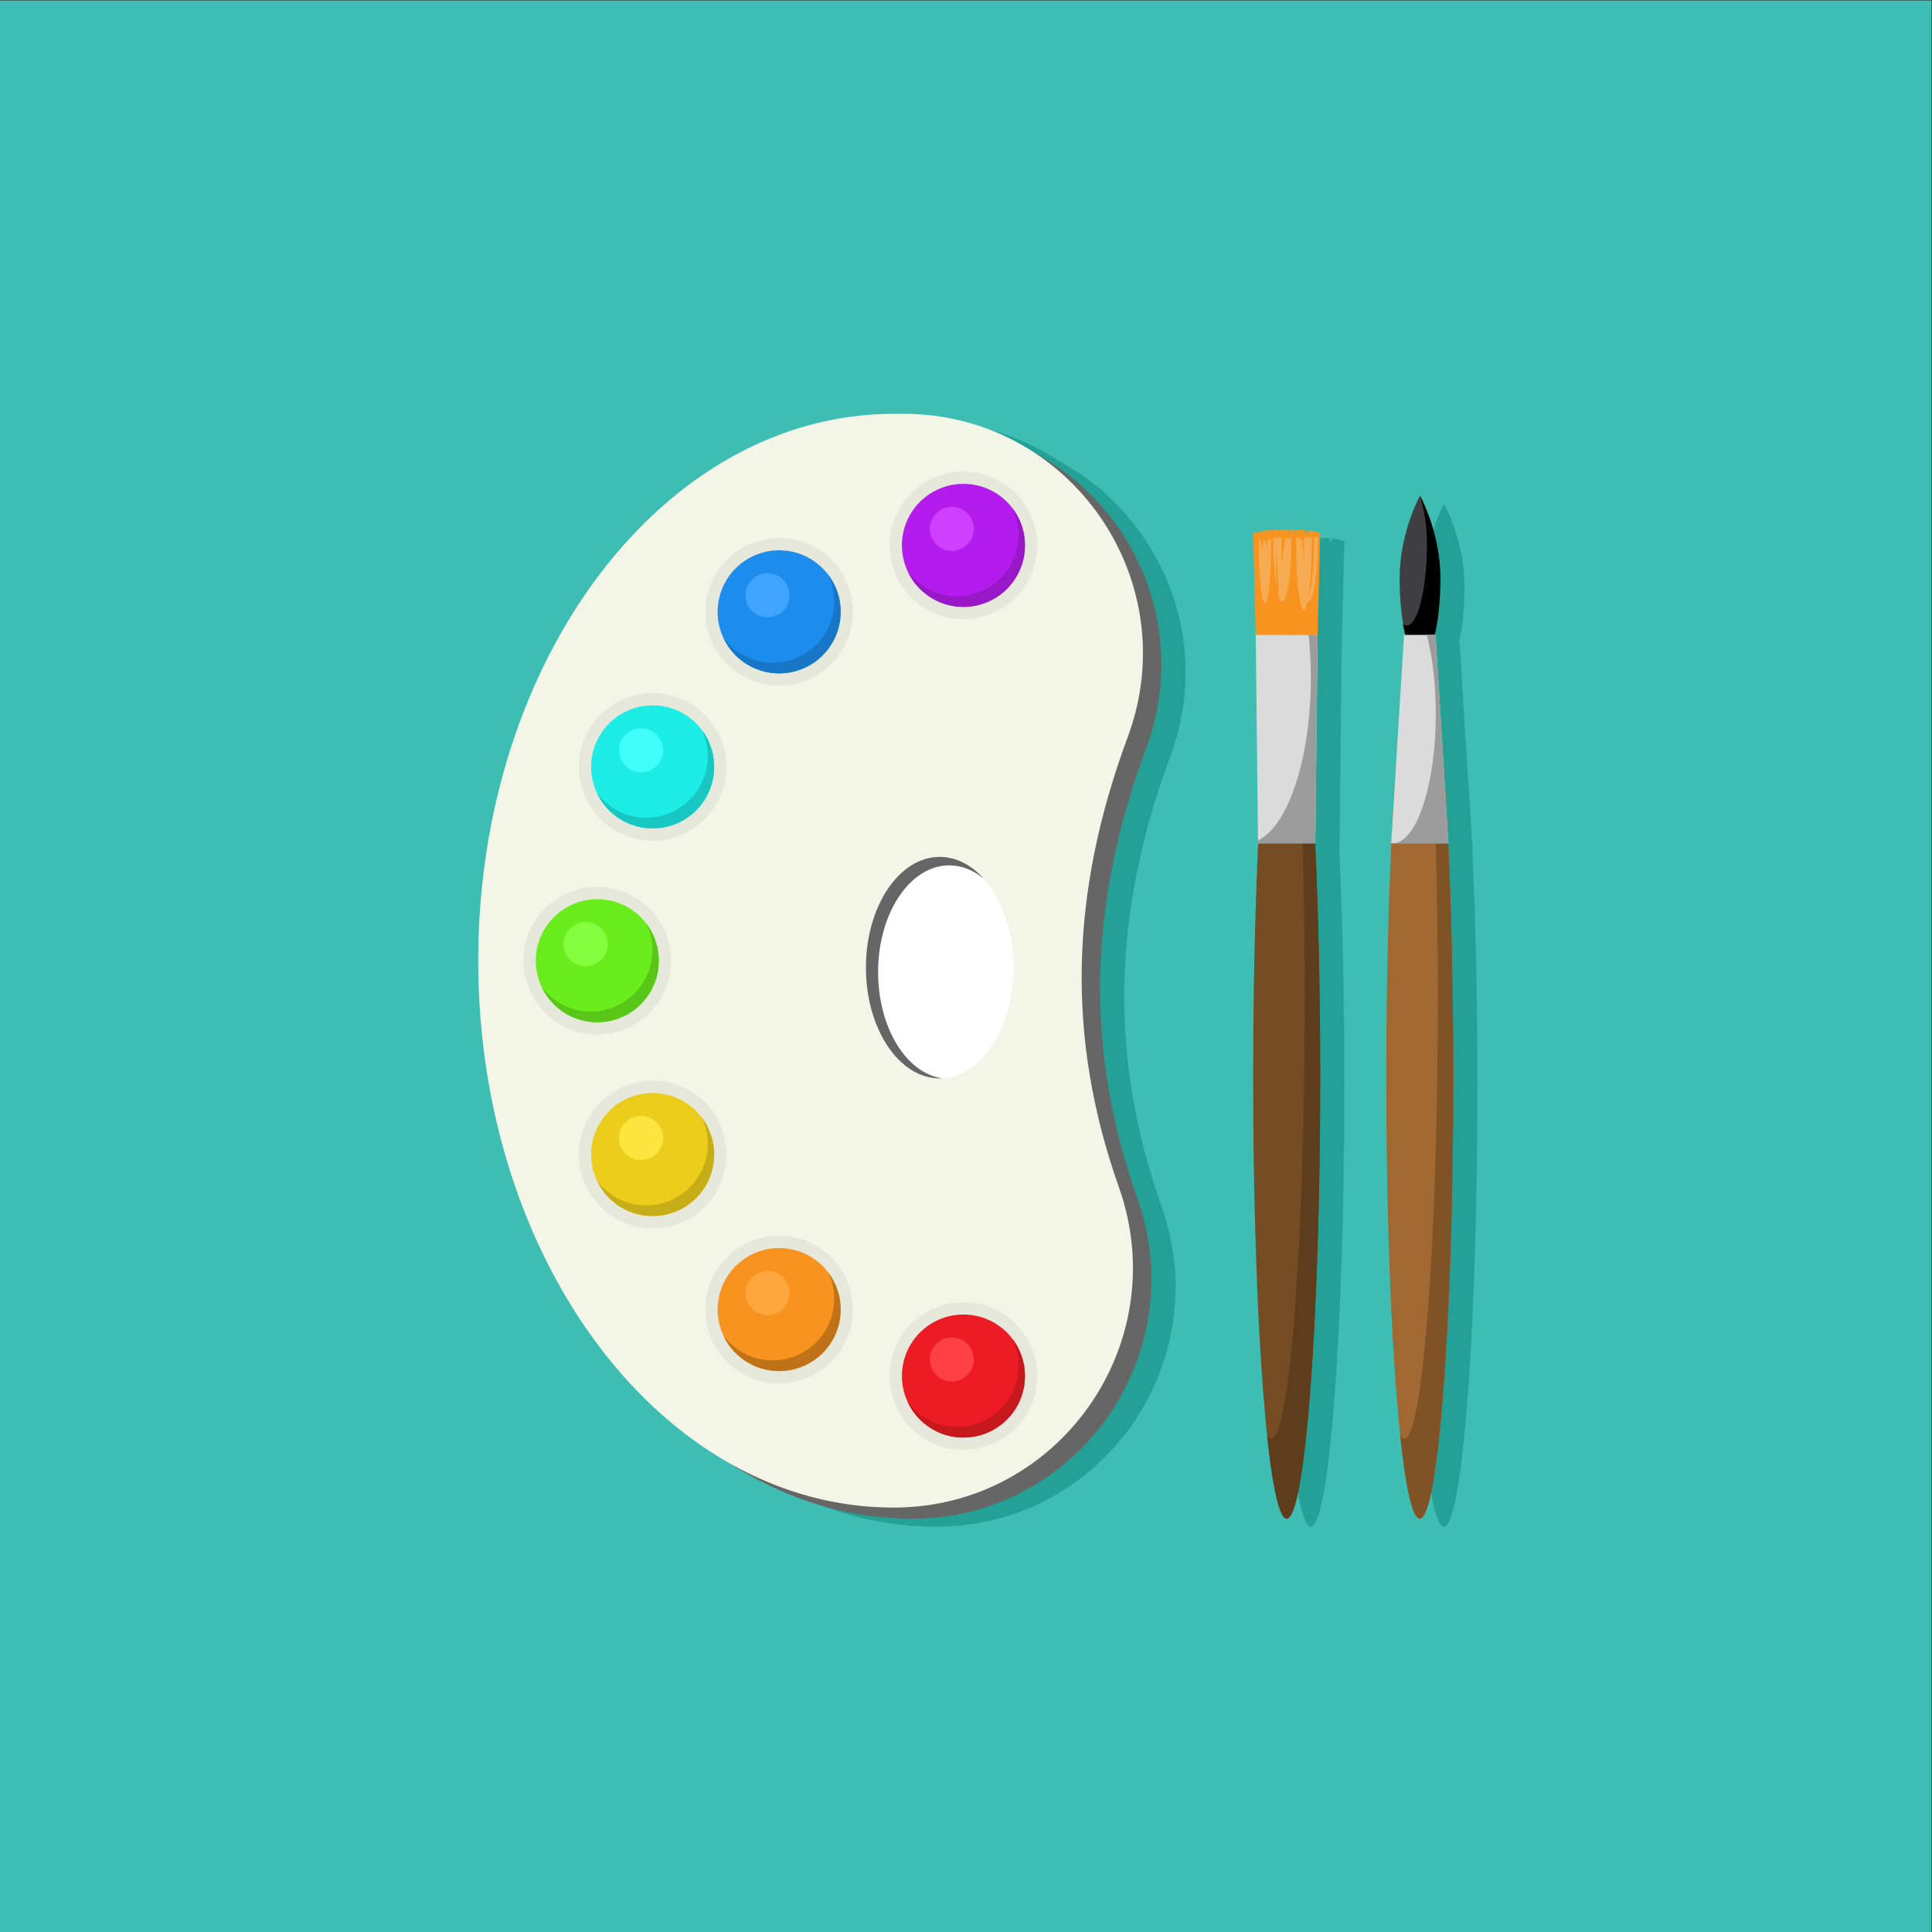
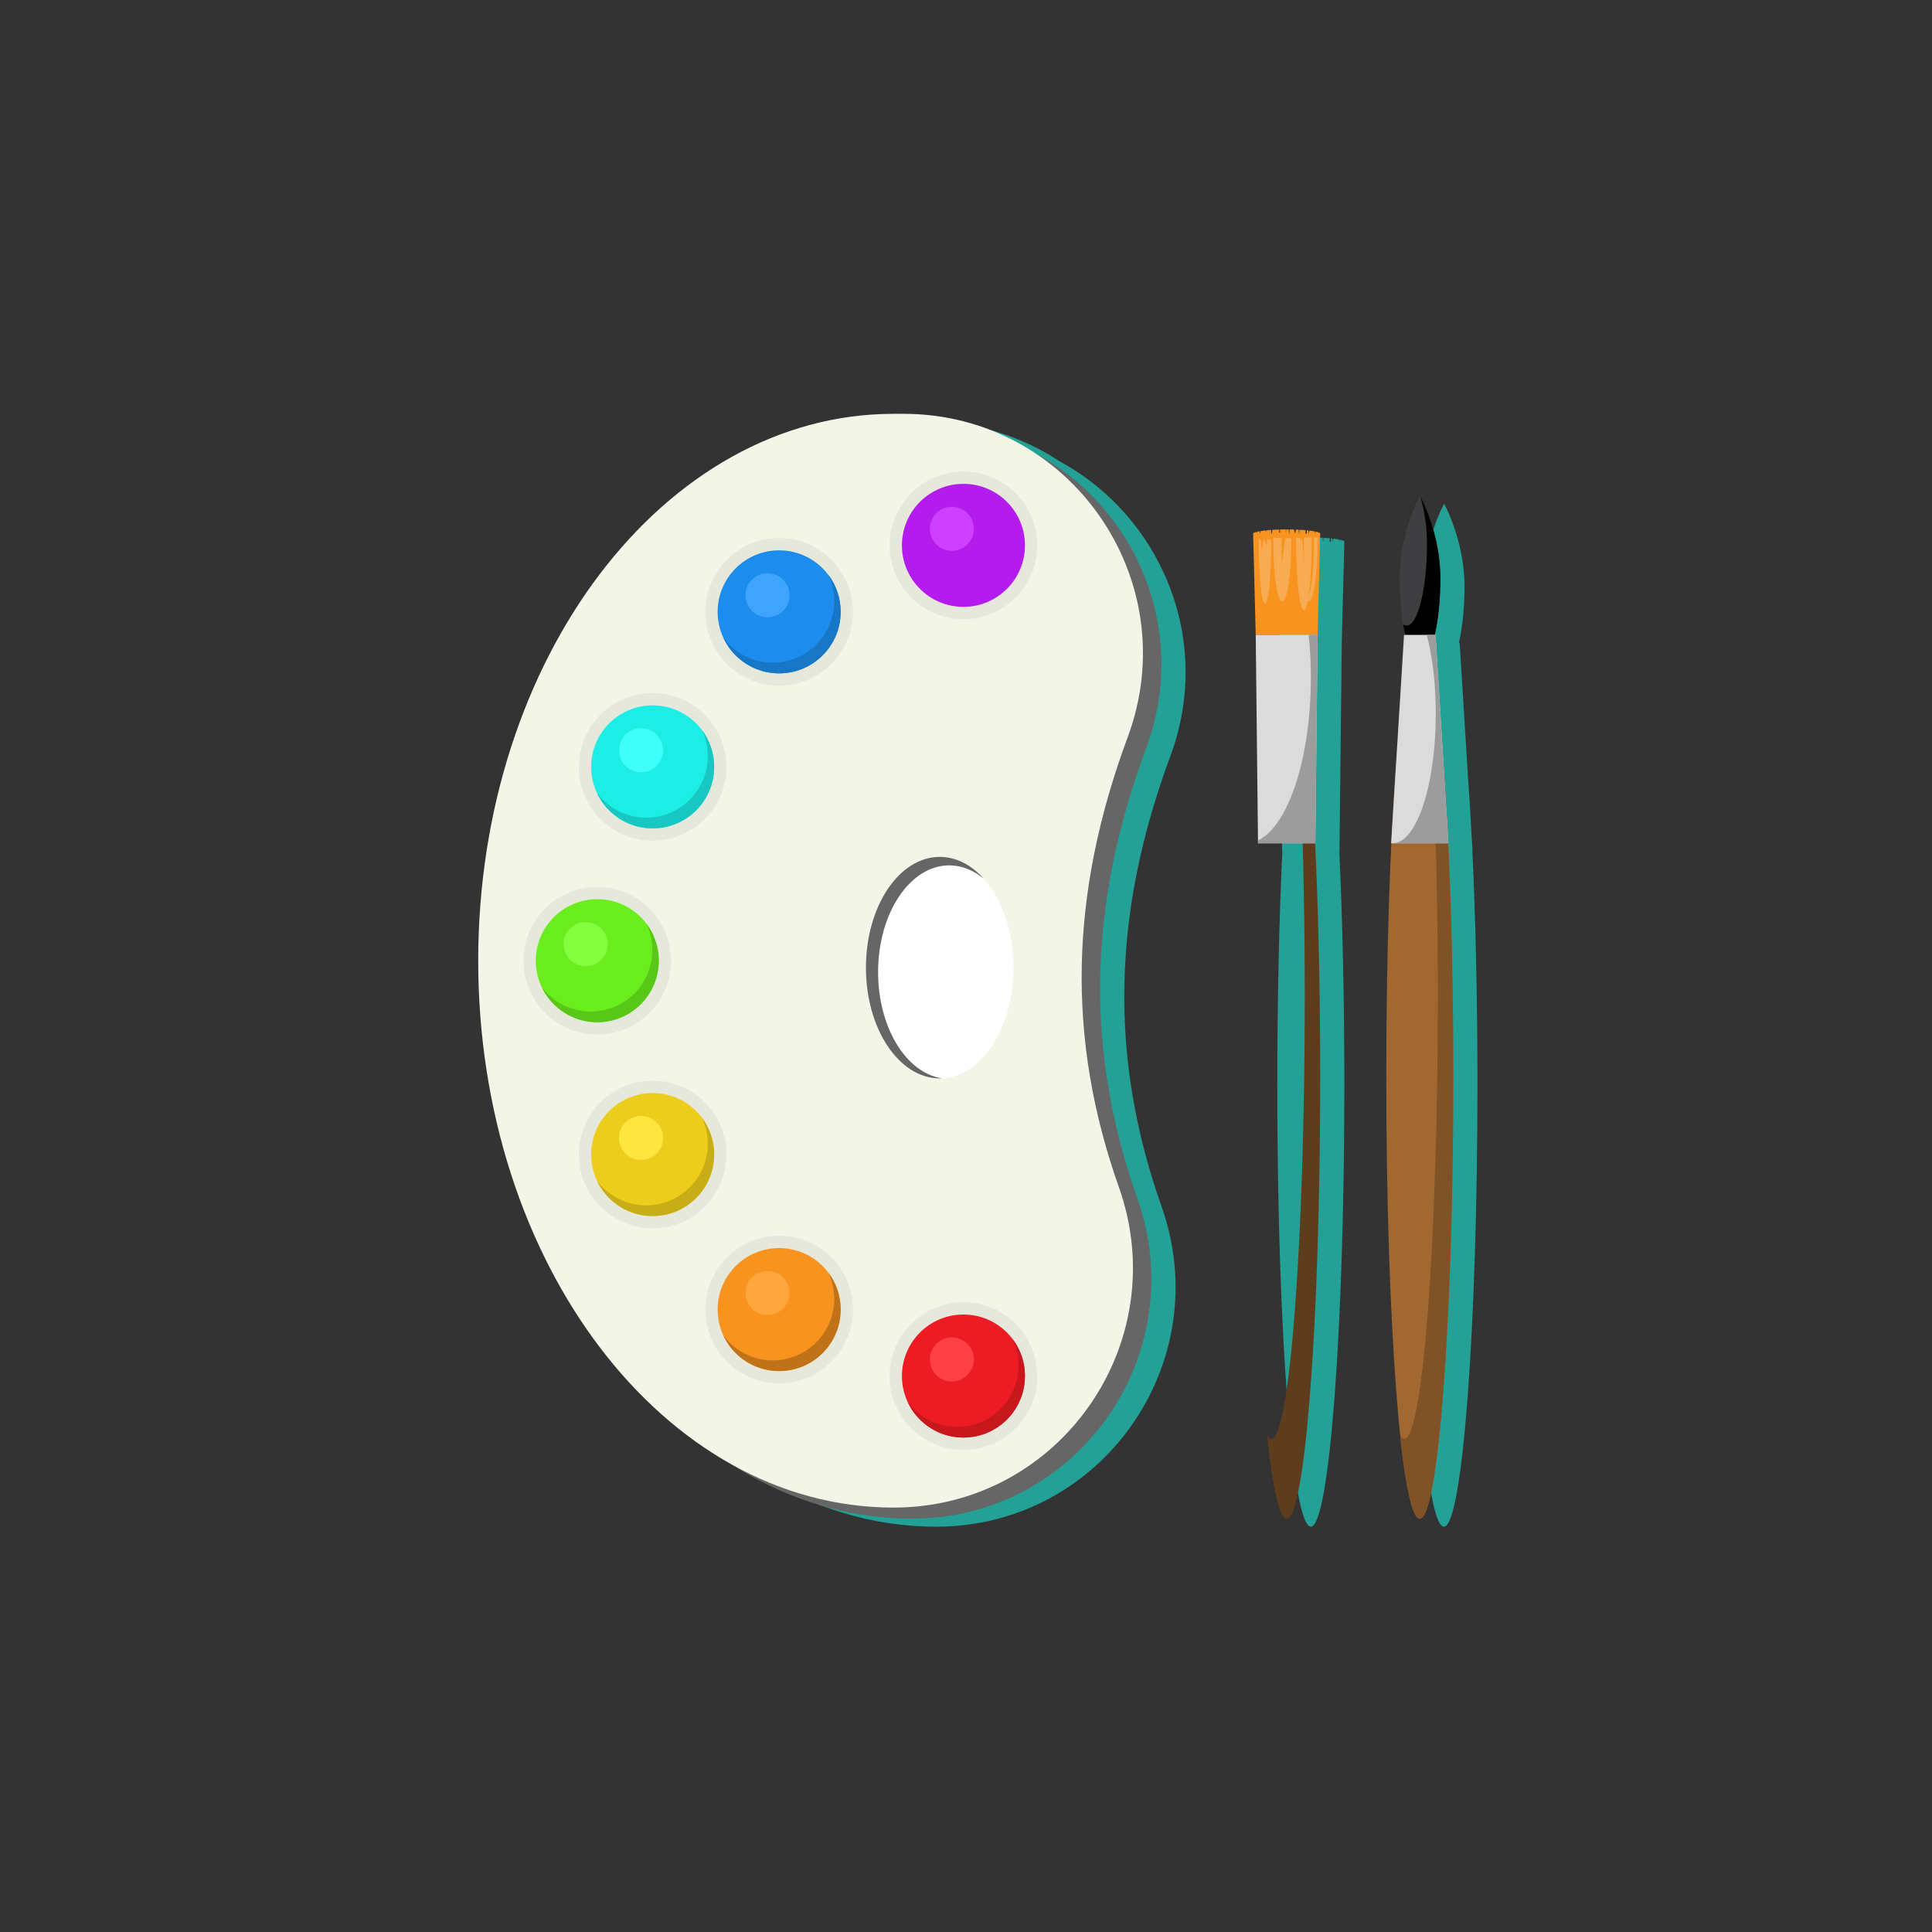
<svg xmlns="http://www.w3.org/2000/svg" version="1.1" viewBox="0 0 800 800" xml:space="preserve">
  <rect x="0" y="0" width="800" height="800" fill="#333333" stroke="none" />
  <defs>
    <clipPath id="a">
      <path d="m0 600h600v-600h-600z" />
    </clipPath>
  </defs>
  <g transform="matrix(1.333 0 0 -1.333 0 800)">
    <g clip-path="url(#a)">
-       <path d="m600 0h-600v600h600z" fill="#3ebdb2" />
      <path d="m329.13 456.85c-11.587 7.692-25.581 12.256-40.991 12.256h-3.068c-71.258 0-129.02-76.059-129.02-169.88 0-70.197 32.338-130.44 78.468-156.34 17.011-10.877 36.109-16.983 56.29-16.983 51.481 0 87.18 50.963 70.008 99.496-16.305 46.081-15.381 91.014 2.737 139.85 13.546 36.514-3.257 74.777-34.42 91.599" fill="#24a197" />
      <path d="m416.09 335.69 0.386 35.231 0.325 29.513 0.8 31.405c0 2e-3 2e-3 4e-3 2e-3 5e-3 0 0.25-0.528 0.483-1.434 0.684l-0.159-0.684-0.048 0.729c-0.483 0.098-1.06 0.187-1.715 0.266l-0.227-0.995-0.098 1.033c-0.154 0.018-0.315 0.033-0.476 0.049v-1.082h-0.402v1.121c-0.545 0.049-1.127 0.09-1.738 0.124l-0.164-1.245v1.254c-0.058 3e-3 -0.12 6e-3 -0.178 8e-3l-0.071-1.262h-0.027v1.267c-0.264 0.013-0.53 0.025-0.804 0.036l-0.247-1.303-0.371 1.324c-0.44 0.012-0.889 0.021-1.348 0.026l-0.088-1.35h-0.074l-0.118 1.352c-0.183 1e-3 -0.365 3e-3 -0.551 4e-3l-0.078-0.931v0.931c-0.071 0-0.14-1e-3 -0.211-1e-3l-0.089-0.99v0.989c-0.602-2e-3 -1.194-9e-3 -1.765-0.025v-0.964h-0.263v0.956c-0.729-0.022-1.426-0.054-2.088-0.094l-0.203-1.227h-0.207v1.201c-0.527-0.036-1.024-0.078-1.493-0.125l-0.177-0.772v0.755c-0.594-0.062-1.136-0.132-1.614-0.209v-0.546h-0.187l-0.12 0.493c-0.232-0.042-0.449-0.085-0.645-0.13l-0.137-0.363-0.118 0.299c-0.696-0.181-1.098-0.386-1.098-0.603l0.801-31.41 0.703-63.848c-1e-3 -1e-3 -3e-3 -1e-3 -4e-3 -2e-3l0.012-0.894h0.061c-0.995-21.044-1.571-45.894-1.571-72.52 0-51.345 2.139-96.099 5.306-119.64 0.02-0.149 0.04-0.296 0.061-0.444 0.101-0.749 0.205-1.483 0.309-2.188 0.013-0.086 0.026-0.166 0.038-0.25 0.091-0.608 0.183-1.195 0.276-1.768 0.03-0.189 0.061-0.381 0.091-0.567 0.099-0.595 0.199-1.174 0.298-1.73 0.032-0.168 0.062-0.327 0.092-0.491 0.082-0.441 0.164-0.868 0.246-1.282 0.031-0.158 0.063-0.319 0.095-0.472 0.101-0.493 0.203-0.964 0.307-1.416 0.034-0.152 0.069-0.299 0.104-0.445 0.091-0.388 0.183-0.761 0.275-1.116 0.022-0.082 0.042-0.169 0.064-0.25 0.108-0.405 0.218-0.779 0.327-1.139 0.034-0.111 0.067-0.218 0.101-0.323 0.111-0.35 0.223-0.683 0.336-0.985 0.019-0.053 0.039-0.098 0.058-0.149 0.103-0.266 0.205-0.509 0.308-0.735 0.029-0.062 0.057-0.128 0.086-0.187 0.116-0.241 0.232-0.459 0.35-0.65 0.026-0.041 0.051-0.076 0.076-0.114 0.108-0.164 0.215-0.307 0.324-0.428 0.019-0.021 0.039-0.047 0.058-0.068 0.121-0.125 0.243-0.218 0.366-0.288 0.027-0.017 0.055-0.029 0.084-0.042 0.125-0.06 0.25-0.1 0.376-0.1 5.756 0 10.417 61.461 10.417 137.28 0 26.622-0.575 51.471-1.569 72.513h0.054z" fill="#24a197" />
      <path d="m457.38 335.68h0.053v6e-3l-0.26 4.208c-0.353 6.879-0.751 13.314-1.19 19.229l-2.553 41.304h-3e-3l-1e-3 9e-3h-0.243c1.081 4.593 1.746 10.802 1.746 17.643 0 0.141-9e-3 0.279-0.011 0.42-4e-3 0.523-0.018 1.042-0.039 1.558-9e-3 0.214-0.015 0.429-0.026 0.642-0.032 0.59-0.077 1.171-0.128 1.749-0.02 0.222-0.039 0.444-0.061 0.664-0.058 0.57-0.125 1.132-0.199 1.688-0.029 0.209-0.057 0.417-0.087 0.624-0.081 0.562-0.17 1.116-0.266 1.662-0.031 0.178-0.064 0.352-0.096 0.528-0.106 0.566-0.216 1.124-0.333 1.67-0.028 0.125-0.056 0.246-0.083 0.37-0.131 0.587-0.267 1.164-0.409 1.724-9e-3 0.037-0.019 0.071-0.028 0.107-0.155 0.606-0.315 1.194-0.479 1.764-5e-3 0.019-0.01 0.037-0.015 0.055-0.173 0.598-0.349 1.173-0.527 1.729-2e-3 8e-3 -5e-3 0.016-7e-3 0.024-1.697 5.295-3.537 8.636-3.537 8.636s-6.328-11.466-6.328-25.611c0-5.323 0.402-10.266 1.088-14.362-1e-3 1e-3 -2e-3 1e-3 -2e-3 2e-3 0.05-0.299 0.103-0.587 0.157-0.876 5e-3 -0.034 0.011-0.069 0.017-0.103 0.05-0.267 0.102-0.528 0.154-0.787 0.018-0.091 0.036-0.183 0.054-0.273 0.051-0.246 0.103-0.489 0.156-0.727 0.02-0.089 0.04-0.177 0.06-0.265 0.02-0.085 0.039-0.171 0.059-0.255h-0.374l-2.584-41.748c-0.415-5.649-0.794-11.764-1.131-18.285l-0.291-4.699h-3e-3v-0.024h0.06c-0.995-21.043-1.57-45.89-1.57-72.514 0-51.338 2.138-96.087 5.304-119.63 0.021-0.155 0.042-0.309 0.062-0.463 0.103-0.746 0.205-1.477 0.31-2.179 0.013-0.086 0.025-0.167 0.038-0.252 0.091-0.604 0.182-1.188 0.273-1.758 0.032-0.195 0.064-0.39 0.095-0.581 0.098-0.592 0.196-1.166 0.296-1.719 0.031-0.173 0.062-0.337 0.094-0.505 0.081-0.434 0.162-0.856 0.243-1.265 0.032-0.161 0.064-0.326 0.097-0.483 0.101-0.492 0.203-0.961 0.306-1.413 0.034-0.151 0.07-0.298 0.104-0.445 0.092-0.388 0.183-0.761 0.276-1.116 0.022-0.082 0.042-0.169 0.064-0.25 0.108-0.405 0.217-0.779 0.327-1.139 0.033-0.111 0.067-0.219 0.1-0.324 0.112-0.349 0.223-0.681 0.335-0.983 0.021-0.054 0.041-0.1 0.061-0.152 0.101-0.265 0.204-0.508 0.306-0.733 0.029-0.062 0.057-0.128 0.086-0.187 0.117-0.241 0.233-0.459 0.351-0.65 0.024-0.041 0.051-0.076 0.076-0.114 0.107-0.164 0.215-0.307 0.323-0.428 0.02-0.021 0.039-0.047 0.059-0.068 0.121-0.125 0.242-0.218 0.364-0.288 0.029-0.017 0.057-0.029 0.084-0.042 0.126-0.06 0.252-0.1 0.378-0.1 5.755 0 10.417 61.461 10.417 137.28 0 26.619-0.575 51.467-1.569 72.507" fill="#24a197" />
      <path d="m283.3 468.16c-71.258 0-129.02-76.058-129.02-169.88 0-93.822 57.766-169.88 129.02-169.88 51.481 0 87.18 50.963 70.008 99.496-16.305 46.081-15.381 91.014 2.736 139.85 18.05 48.654-17.781 100.41-69.676 100.41z" fill="#666" />
      <path d="m277.57 471.6c-71.258 0-129.02-76.059-129.02-169.88s57.766-169.88 129.02-169.88c51.481 0 87.18 50.963 70.008 99.495-16.306 46.082-15.382 91.015 2.736 139.85 18.049 48.655-17.782 100.42-69.676 100.42z" fill="#f3f5e7" />
      <path d="m314.84 299.57c0-19.003-10.27-34.406-22.938-34.406s-22.938 15.403-22.938 34.406c0 19.002 10.27 34.407 22.938 34.407s22.938-15.405 22.938-34.407" fill="#fff" />
      <path d="m272.77 298.19c0-17.179 8.67-31.286 19.817-33.006-0.206-0.023-0.435-0.023-0.665-0.023-12.684 0-22.937 15.414-22.937 34.406 0 18.993 10.253 34.407 22.937 34.407 5.115 0 9.863-2.524 13.671-6.79-3.165 2.638-6.835 4.151-10.712 4.151-12.226 0-22.111-14.84-22.111-33.145" fill="#666" />
      <path d="m208.47 301.72c0-12.664-10.267-22.932-22.932-22.932s-22.932 10.268-22.932 22.932c0 12.665 10.267 22.932 22.932 22.932s22.932-10.267 22.932-22.932" fill="#e6e8db" />
      <path d="m264.96 193.35c0 12.665-10.267 22.931-22.932 22.931s-22.932-10.266-22.932-22.931 10.267-22.932 22.932-22.932 22.932 10.267 22.932 22.932" fill="#e6e8db" />
      <path d="m322.21 172.7c0 12.665-10.267 22.932-22.932 22.932-12.664 0-22.931-10.267-22.931-22.932s10.267-22.931 22.931-22.931c12.665 0 22.932 10.266 22.932 22.931" fill="#e6e8db" />
      <path d="m225.67 241.51c0 12.665-10.267 22.932-22.932 22.932s-22.932-10.267-22.932-22.932c0-12.664 10.267-22.932 22.932-22.932s22.932 10.268 22.932 22.932" fill="#e6e8db" />
      <path d="m264.96 410.09c0-12.665-10.267-22.932-22.932-22.932s-22.932 10.267-22.932 22.932 10.267 22.932 22.932 22.932 22.932-10.267 22.932-22.932" fill="#e6e8db" />
      <path d="m322.21 430.74c0-12.664-10.267-22.931-22.932-22.931-12.664 0-22.931 10.267-22.931 22.931 0 12.665 10.267 22.932 22.931 22.932 12.665 0 22.932-10.267 22.932-22.932" fill="#e6e8db" />
      <path d="m225.67 361.93c0-12.665-10.267-22.932-22.932-22.932s-22.932 10.267-22.932 22.932c0 12.664 10.267 22.931 22.932 22.931s22.932-10.267 22.932-22.931" fill="#e6e8db" />
      <path d="m318.39 172.7c0 10.554-8.556 19.11-19.11 19.11-10.553 0-19.109-8.556-19.109-19.11s8.556-19.108 19.109-19.108c10.554 0 19.11 8.554 19.11 19.108" fill="#ed1c24" />
      <path d="m314.79 161.55c-6.159-8.567-18.101-10.519-26.667-4.359-2.72 1.956-4.781 4.51-6.113 7.333 1.15-1.504 2.522-2.858 4.123-4.009 8.585-6.174 20.508-4.208 26.668 4.358 4.191 5.829 4.643 13.216 1.777 19.289 4.876-6.5 5.207-15.666 0.212-22.612" fill="#c7181e" />
      <path d="m302.52 177.85c0-3.779-3.063-6.841-6.842-6.841-3.778 0-6.841 3.062-6.841 6.841 0 3.778 3.063 6.841 6.841 6.841 3.779 0 6.842-3.063 6.842-6.841" fill="#ff4044" />
      <path d="m261.14 193.35c0 10.553-8.555 19.109-19.109 19.109-10.553 0-19.109-8.556-19.109-19.109 0-10.554 8.556-19.109 19.109-19.109 10.554 0 19.109 8.555 19.109 19.109" fill="#f7931e" />
      <path d="m257.54 182.2c-6.16-8.566-18.101-10.518-26.668-4.358-2.719 1.955-4.78 4.511-6.112 7.333 1.15-1.505 2.521-2.858 4.123-4.01 8.585-6.173 20.508-4.208 26.667 4.359 4.192 5.829 4.644 13.216 1.778 19.289 4.876-6.5 5.207-15.666 0.212-22.613" fill="#bf7217" />
      <path d="m245.26 198.5c0-3.778-3.063-6.842-6.841-6.842s-6.841 3.064-6.841 6.842c0 3.777 3.063 6.841 6.841 6.841s6.841-3.064 6.841-6.841" fill="#ffa63d" />
      <path d="m221.85 241.51c0 10.554-8.555 19.109-19.109 19.109-10.553 0-19.109-8.555-19.109-19.109 0-10.553 8.556-19.109 19.109-19.109 10.554 0 19.109 8.556 19.109 19.109" fill="#edcd1c" />
      <path d="m218.25 230.35c-6.16-8.567-18.101-10.519-26.668-4.359-2.719 1.955-4.78 4.511-6.112 7.333 1.15-1.505 2.521-2.858 4.123-4.01 8.585-6.172 20.508-4.208 26.667 4.359 4.192 5.829 4.644 13.217 1.778 19.289 4.875-6.5 5.207-15.666 0.212-22.612" fill="#c7ad18" />
      <path d="m205.97 246.66c0-3.778-3.063-6.842-6.841-6.842s-6.841 3.064-6.841 6.842 3.063 6.841 6.841 6.841 6.841-3.063 6.841-6.841" fill="#ffe540" />
      <path d="m204.65 301.72c0 10.554-8.555 19.109-19.108 19.109-10.554 0-19.109-8.555-19.109-19.109 0-10.553 8.555-19.109 19.109-19.109 10.553 0 19.108 8.556 19.108 19.109" fill="#6aed1c" />
      <path d="m201.05 290.56c-6.159-8.566-18.101-10.517-26.667-4.358-2.719 1.955-4.78 4.511-6.113 7.333 1.15-1.504 2.522-2.857 4.124-4.01 8.585-6.173 20.507-4.208 26.667 4.359 4.191 5.829 4.644 13.216 1.777 19.289 4.876-6.5 5.207-15.665 0.212-22.613" fill="#58c718" />
      <path d="m188.77 306.87c0-3.778-3.063-6.841-6.841-6.841-3.779 0-6.842 3.063-6.842 6.841s3.063 6.841 6.842 6.841c3.778 0 6.841-3.063 6.841-6.841" fill="#84ff40" />
      <path d="m221.85 361.93c0 10.553-8.555 19.109-19.109 19.109-10.553 0-19.109-8.556-19.109-19.109 0-10.554 8.556-19.11 19.109-19.11 10.554 0 19.109 8.556 19.109 19.11" fill="#1cede5" />
      <path d="m218.25 350.78c-6.16-8.567-18.101-10.518-26.668-4.359-2.719 1.956-4.78 4.511-6.112 7.333 1.15-1.504 2.521-2.858 4.123-4.009 8.585-6.174 20.508-4.208 26.667 4.358 4.192 5.829 4.644 13.217 1.778 19.289 4.875-6.5 5.207-15.665 0.212-22.612" fill="#18c7c1" />
      <path d="m205.97 367.08c0-3.778-3.063-6.841-6.841-6.841s-6.841 3.063-6.841 6.841 3.063 6.841 6.841 6.841 6.841-3.063 6.841-6.841" fill="#40fffb" />
      <path d="m261.14 410.09c0 10.554-8.555 19.109-19.109 19.109-10.553 0-19.109-8.555-19.109-19.109s8.556-19.109 19.109-19.109c10.554 0 19.109 8.555 19.109 19.109" fill="#1c8ded" />
      <path d="m257.54 398.93c-6.16-8.566-18.101-10.518-26.668-4.358-2.719 1.955-4.78 4.51-6.112 7.333 1.15-1.505 2.521-2.858 4.123-4.01 8.585-6.173 20.508-4.208 26.667 4.359 4.192 5.829 4.644 13.216 1.778 19.288 4.876-6.5 5.207-15.665 0.212-22.612" fill="#1876c7" />
      <path d="m245.26 415.24c0-3.779-3.063-6.842-6.841-6.842s-6.841 3.063-6.841 6.842c0 3.778 3.063 6.841 6.841 6.841s6.841-3.063 6.841-6.841" fill="#40a4ff" />
      <path d="m318.39 430.74c0 10.554-8.556 19.109-19.11 19.109-10.553 0-19.109-8.555-19.109-19.109 0-10.553 8.556-19.109 19.109-19.109 10.554 0 19.11 8.556 19.11 19.109" fill="#b41ced" />
-       <path d="m314.79 419.58c-6.159-8.567-18.101-10.519-26.667-4.359-2.72 1.955-4.781 4.511-6.113 7.334 1.15-1.505 2.522-2.859 4.123-4.01 8.585-6.173 20.508-4.208 26.668 4.358 4.191 5.829 4.643 13.217 1.777 19.289 4.876-6.5 5.207-15.666 0.212-22.612" fill="#9818c7" />
      <path d="m302.52 435.89c0-3.778-3.063-6.841-6.842-6.841-3.778 0-6.841 3.063-6.841 6.841s3.063 6.841 6.841 6.841c3.779 0 6.842-3.063 6.842-6.841" fill="#ce40ff" />
-       <path d="m410.1 265.67c0-75.812-4.663-137.27-10.414-137.27-5.75 0-10.412 61.458-10.412 137.27s4.662 137.27 10.412 137.27c5.751 0 10.414-61.458 10.414-137.27" fill="#754c24" />
      <path d="m410.11 265.68c0-75.816-4.661-137.28-10.417-137.28-2.27 0-4.373 9.577-6.079 25.835 0.421-0.679 0.841-1.029 1.274-1.029 5.755 0 10.417 61.461 10.417 137.26 0 45.901-1.706 86.519-4.338 111.44 5.154-8.216 9.143-66.083 9.143-136.23" fill="#5e3d1d" />
      <path d="m409.3 402.93h-19.228l-0.801 31.41h20.829z" fill="#f7931e" />
      <path d="m408.59 338.19h-17.802l-0.713 64.75h19.228z" fill="#dbdbdb" />
      <path d="m409.3 402.93-0.709-64.744h-17.806l-0.012 0.894c9.347 4.429 16.424 25.389 16.424 50.583 0 4.584-0.228 9.032-0.685 13.267z" fill="#9c9c9c" />
      <path d="m394.85 432.56c0.01-0.389 0.01-0.797 0.01-1.205 0-10.334-0.856-18.706-1.916-18.706-1.05 0-1.906 8.372-1.906 18.706 0 0.408 0 0.816 0.01 1.205z" fill="#f7ab52" />
      <path d="m401.12 433.21c0.015-0.388 0.015-0.796 0.015-1.204 0-10.334-1.255-18.707-2.809-18.707-1.539 0-2.794 8.373-2.794 18.707 0 0.408 0 0.816 0.015 1.204z" fill="#f7ab52" />
      <path d="m407.45 433.21c0.014-0.439 0.014-0.901 0.014-1.363 0-11.7-1.085-21.178-2.428-21.178-1.33 0-2.415 9.478-2.415 21.178 0 0.462 0 0.924 0.013 1.363z" fill="#f7ab52" />
      <path d="m409.3 432.01c0-10.334-1.25-18.706-2.812-18.706-0.18 0-0.36 0.116-0.541 0.369 1.286 1.709 2.259 9.266 2.259 18.337 0 0.408 0 0.816-0.023 1.205h1.104c0.013-0.389 0.013-0.797 0.013-1.205" fill="#f7ab52" />
-       <path d="m396.39 413.95v17.604l0.976-19.547z" fill="#f7931e" />
      <path d="m391.58 433.22 0.351-4.216 0.6 4.209 1.079-2.751v3.399z" fill="#f7931e" />
      <path d="m398.09 433.86v-9.065l1.302 9.065z" fill="#f7931e" />
      <path d="m403.64 433.86 0.45-1.781 0.501 0.486 0.444-7.77v7.77l0.257 1.295z" fill="#f7931e" />
      <path d="m408.67 435.03-0.159-0.684-0.048 0.729c-0.483 0.098-1.06 0.187-1.715 0.266l-0.227-0.995-0.098 1.033c-0.154 0.018-0.315 0.033-0.476 0.049v-1.082h-0.402v1.121c-0.545 0.049-1.127 0.09-1.738 0.124l-0.164-1.245v1.254c-0.058 3e-3 -0.12 6e-3 -0.178 8e-3l-0.098-1.747v1.752c-0.264 0.013-0.53 0.025-0.804 0.036l-0.247-1.303-0.371 1.324c-0.44 0.012-0.889 0.021-1.348 0.026l-0.12-1.835-0.16 1.837c-0.183 1e-3 -0.365 3e-3 -0.551 4e-3l-0.078-0.931v0.931c-0.071 0-0.14-1e-3 -0.211-1e-3l-0.089-0.99v0.989c-0.602-2e-3 -1.194-9e-3 -1.765-0.025v-0.964h-0.263v0.956c-0.729-0.022-1.426-0.054-2.088-0.094l-0.203-1.227h-0.207v1.201c-0.527-0.036-1.024-0.078-1.493-0.125l-0.177-0.772v0.755c-0.594-0.062-1.136-0.132-1.614-0.209v-0.546h-0.187l-0.12 0.493c-0.232-0.042-0.449-0.085-0.645-0.13l-0.137-0.363-0.118 0.299c-0.696-0.181-1.098-0.386-1.098-0.603 0-0.748 4.663-1.355 10.415-1.355 5.753 0 10.416 0.607 10.416 1.355 0 0.25-0.528 0.483-1.434 0.684" fill="#f7931e" />
      <path d="m447.43 420.58c0-14.144-2.832-25.61-6.326-25.61-3.495 0-6.328 11.466-6.328 25.61 0 14.145 6.328 25.611 6.328 25.611s6.326-11.466 6.326-25.611" fill="#3f3f41" />
      <path d="m451.45 265.67c0-75.812-4.662-137.27-10.413-137.27s-10.412 61.458-10.412 137.27 4.661 137.27 10.412 137.27 10.413-61.458 10.413-137.27" fill="#a16831" />
      <path d="m451.45 265.68c0-75.816-4.662-137.28-10.417-137.28-2.27 0-4.373 9.577-6.079 25.835 0.42-0.679 0.841-1.029 1.273-1.029 5.755 0 10.417 61.461 10.417 137.26 0 45.901-1.706 86.519-4.337 111.44 5.154-8.216 9.143-66.083 9.143-136.23" fill="#805327" />
      <path d="m447.43 420.58c0-14.145-2.839-25.607-6.332-25.607-2.184 0-4.106 4.471-5.241 11.25 0.349-0.259 0.713-0.4 1.092-0.4 3.493 0 6.332 11.462 6.332 25.606 0 5.39-0.931 10.403-2.067 14.546 0.845-1.624 6.216-12.38 6.216-25.395" />
      <path d="m449.94 338.19h-17.801l4.007 64.75h9.787z" fill="#dbdbdb" />
      <path d="m432.13 338.21c0.145-0.024 0.305-0.024 0.451-0.024h-0.451z" fill="#b8b8b8" />
      <path d="m449.94 338.18h-17.352c7.409 0 13.421 18.005 13.421 40.223 0 9.225-1.033 17.722-2.78 24.524h2.708z" fill="#9c9c9c" />
    </g>
  </g>
</svg>